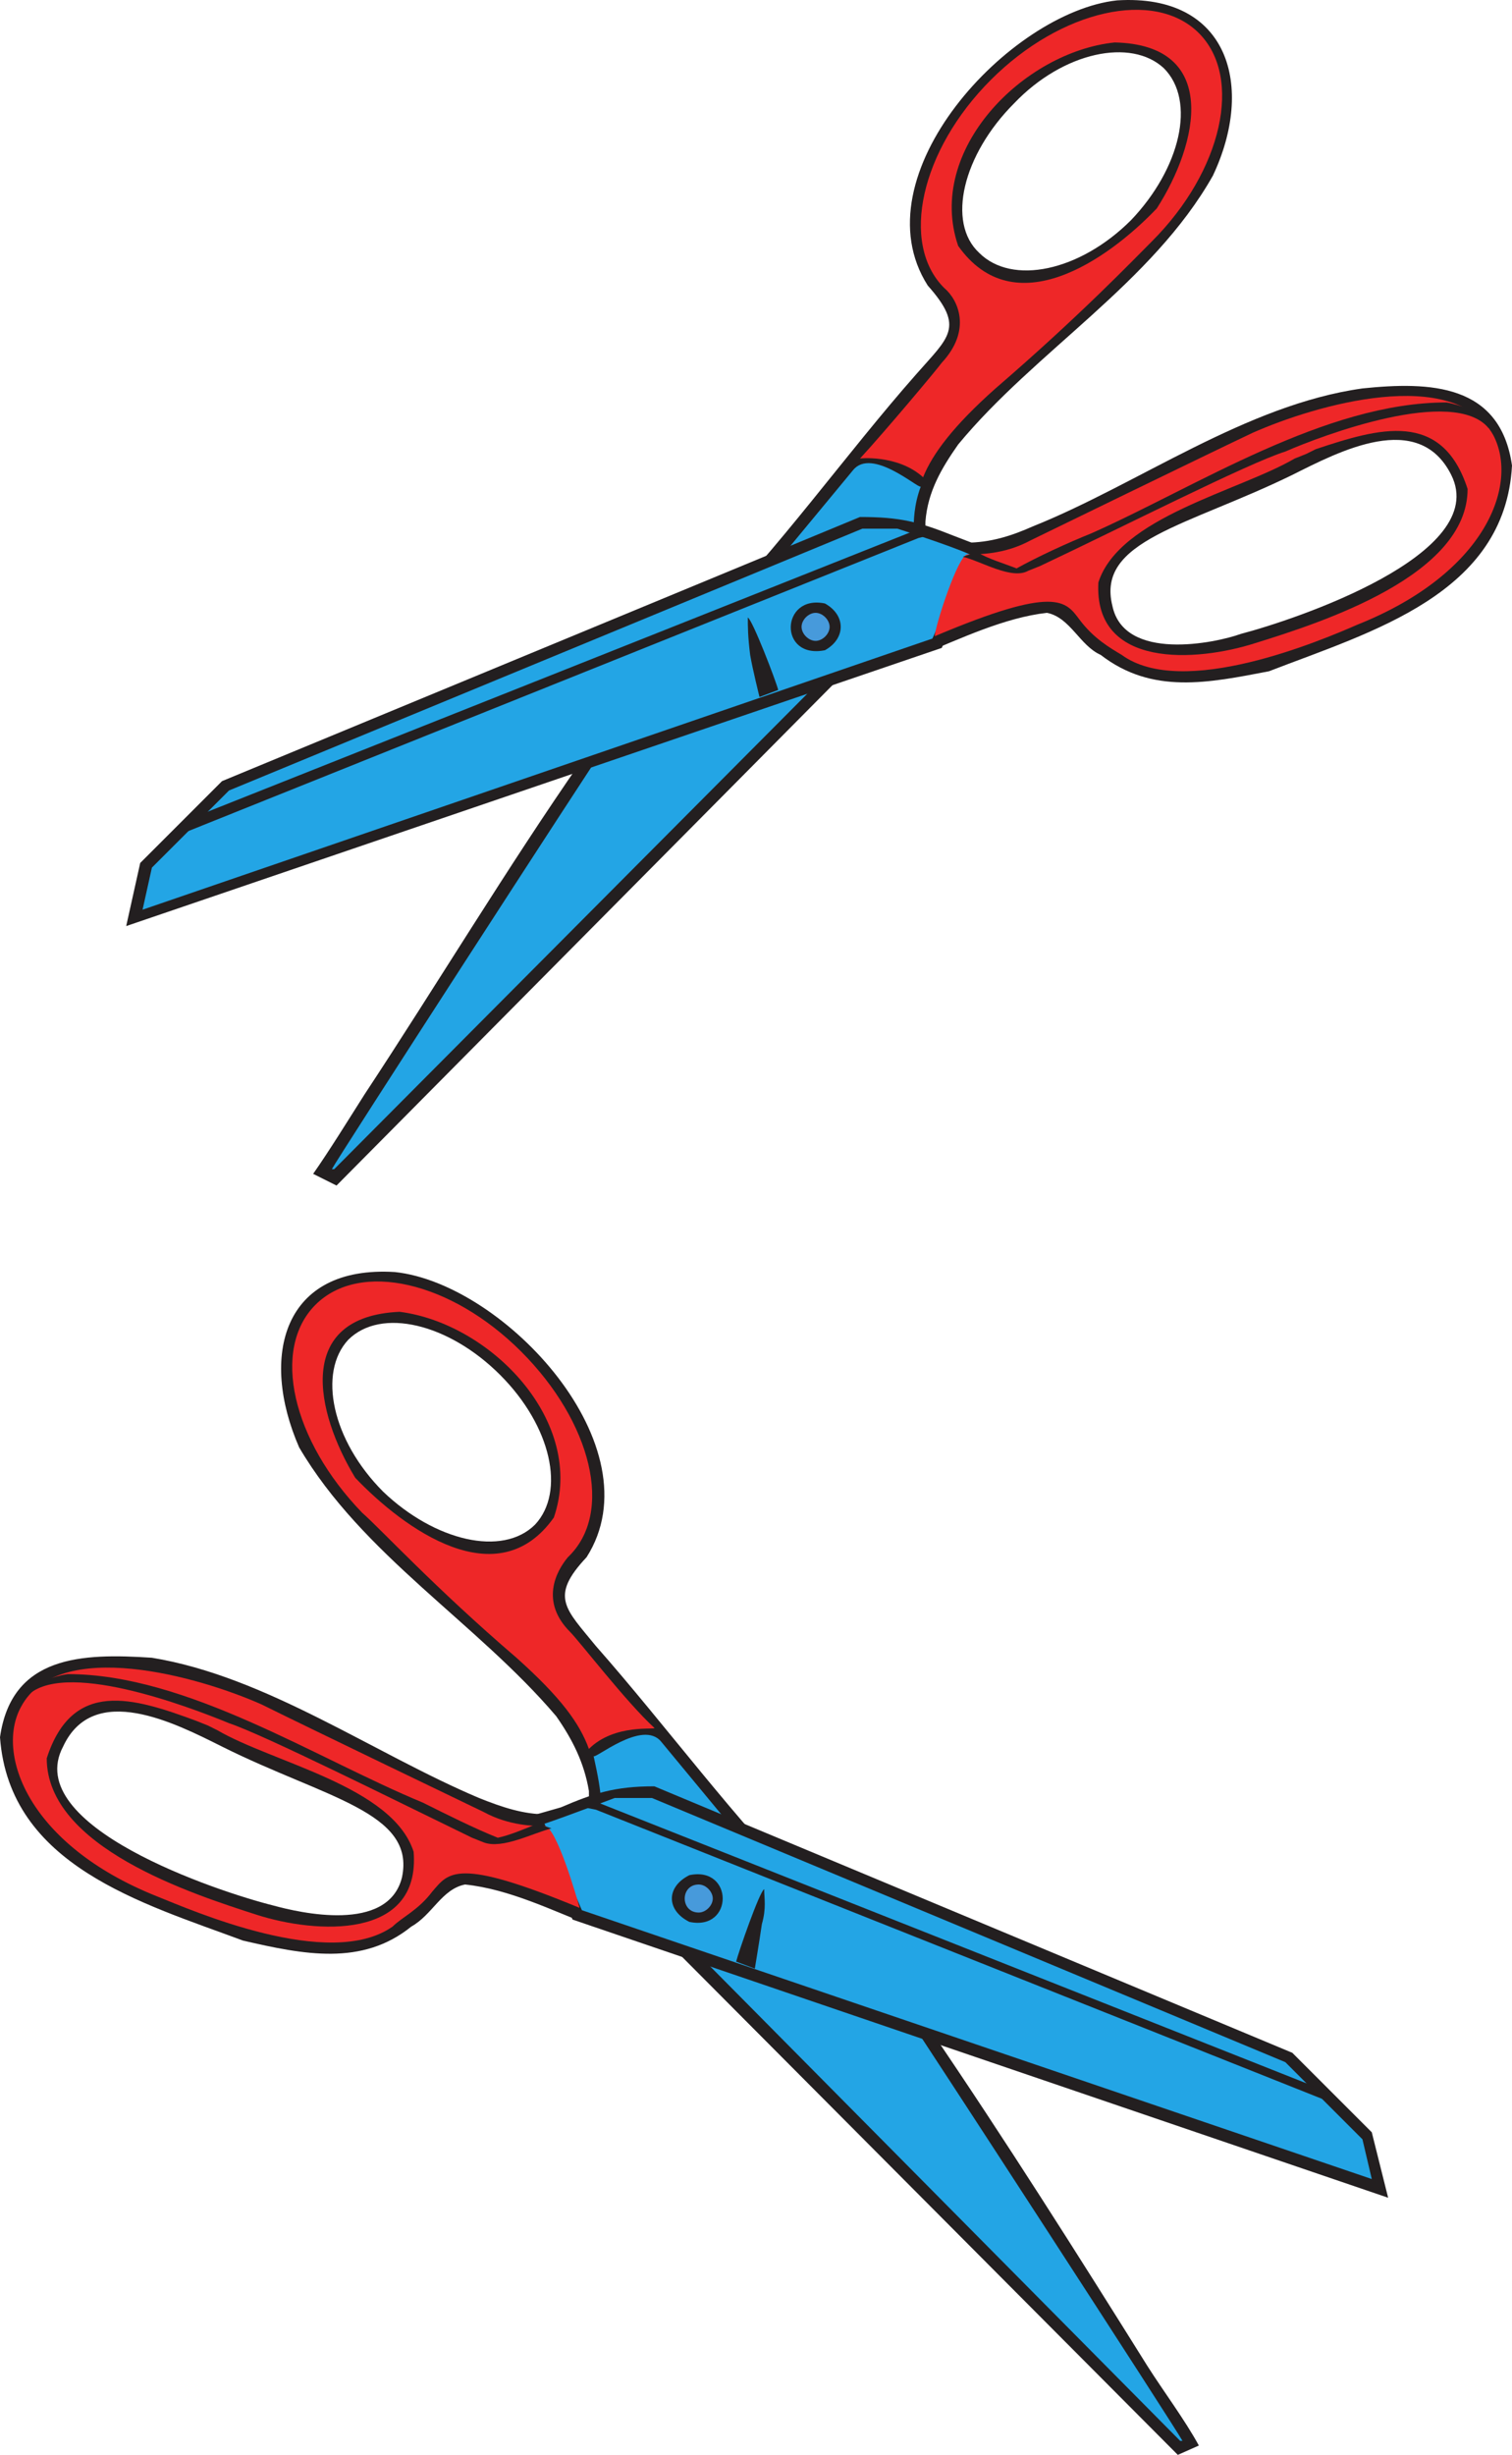
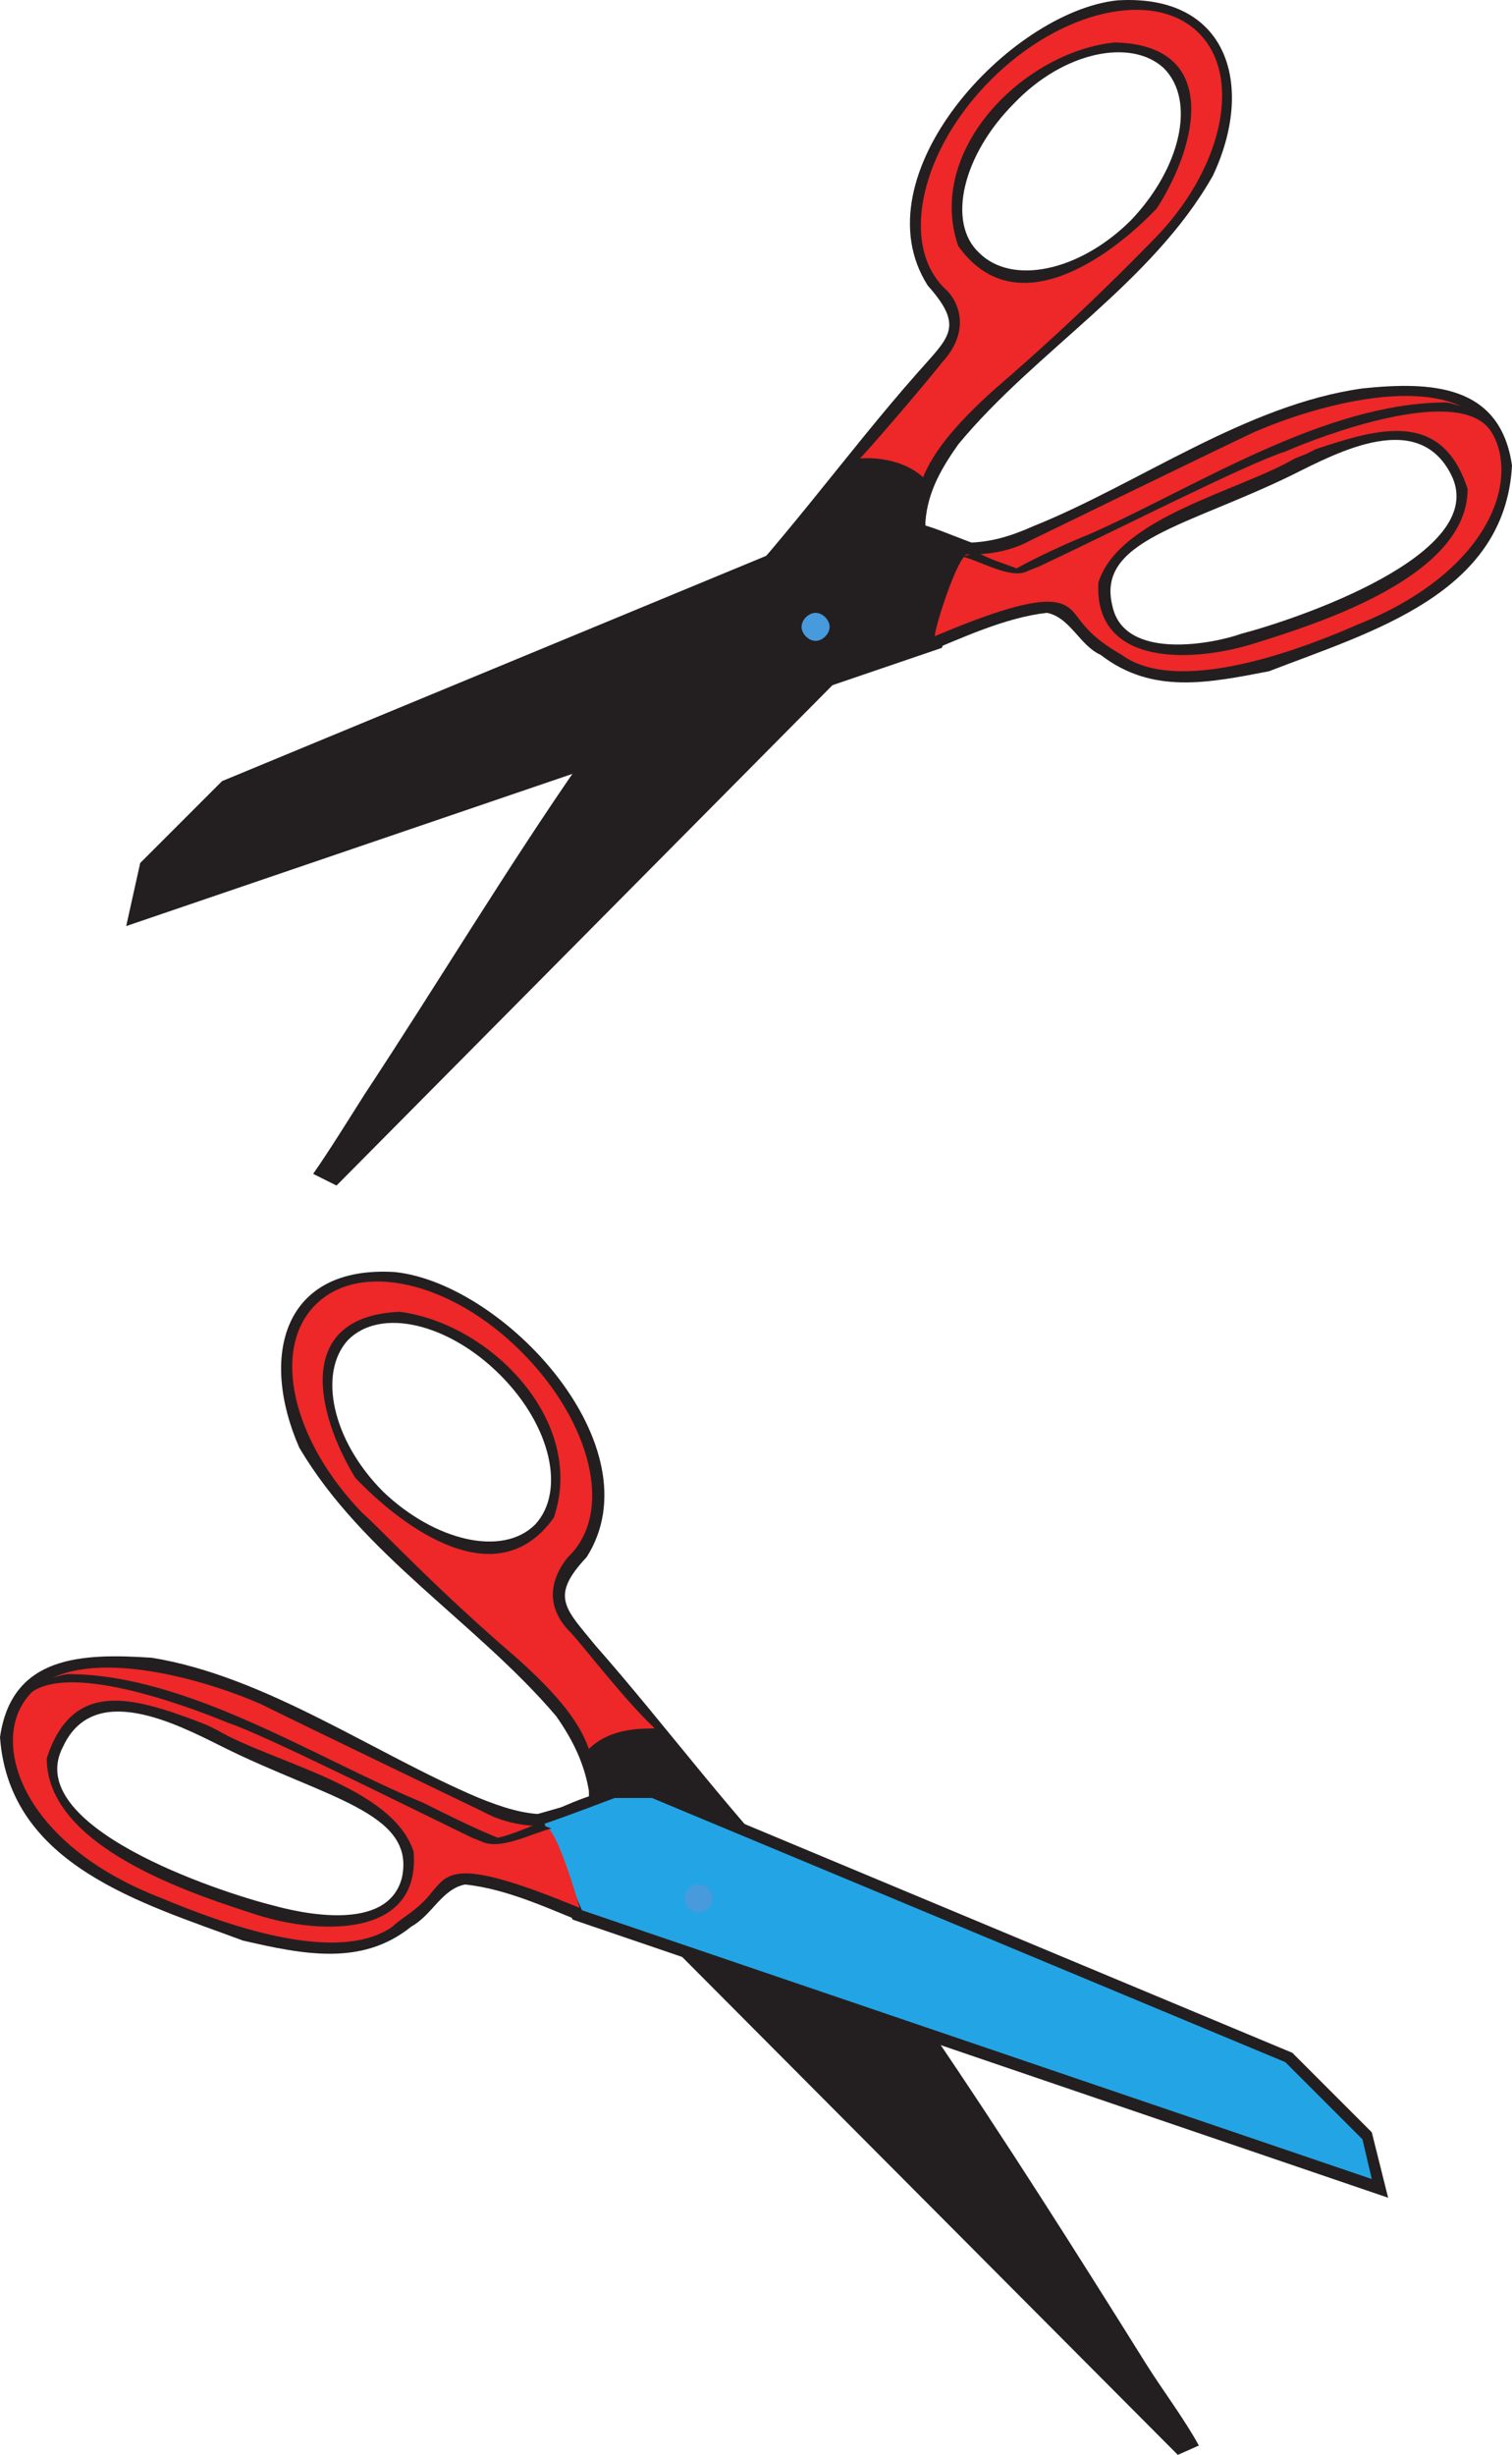
<svg xmlns="http://www.w3.org/2000/svg" width="485.25" height="787.619">
  <path fill="#231f20" fill-rule="evenodd" d="M153.75 576.87c7.5 3 14.25 5.25 21.75 5.25 8.25 4.5 13.5 27 15 36-13.5-5.25-27-12-41.25-13.5-7.5 1.5-10.5 9.75-17.25 13.5-15.75 12.75-34.5 9-54 4.5-32.25-12-75-24-78-65.25 3.75-26.25 26.25-27 48.75-25.5 36.75 6 71.25 30.75 105 45m-82.5-16.5c-15-7.5-41.25-21-51 0-13.5 25.5 49.5 46.5 67.5 51 8.25 2.25 36.75 9 41.25-9 4.5-21-24.75-25.5-57.75-42m24.75-96c-12.75-29.25-5.25-58.5 30.75-56.25 35.25 3.75 84 56.25 61.5 91.5-12 12.75-6.75 16.5 3 28.5 22.5 25.5 45 56.25 69 80.25-23.25-4.5-47.25-14.25-67.5-25.5-3.75-3-3.75-3.75-3.75-8.25-1.5-9-5.25-16.5-10.5-24-25.5-30-62.25-51.75-82.5-86.25m75.75 24.75c9.75-10.5 5.25-31.5-11.25-48s-38.25-21.75-48.75-11.25c-9.75 10.5-5.25 32.25 11.25 48.75 16.5 15.75 38.25 21 48.75 10.5m196.5 270c-22.5-36-45.75-72.75-69.75-108l-3-5.25-3-4.5-89.25-29.25L378 787.62l6.75-3c-4.5-8.25-11.25-17.25-16.5-25.5" />
-   <path fill="#23a5e5" fill-rule="evenodd" d="M378.75 783.12h.75c-1.5-3-83.25-129-90-138.75l-72-24 161.25 162.75M190.5 563.37c0 1.5 15.75-12 21.75-4.5l36 43.5c-5.25-.75-55.5-20.25-55.5-25.5 0-2.25-.75-6.75-2.25-13.5" />
  <path fill="#ee2728" fill-rule="evenodd" d="M189 561.12c-3-8.25-9-16.5-23.25-29.25-26.25-22.5-43.5-41.25-49.5-46.5-22.5-23.25-29.25-52.5-15-66.75s43.5-7.5 66 15 30 51.75 15 66c-3.75 4.5-9 14.25.75 24 3 3 18 22.5 27 30.75.75.75-12.75-1.5-21 6.75m-11.25-74.25c10.5-30.75-20.25-62.25-49.5-66-33.75 1.5-27 32.25-14.25 53.25 15.75 16.5 45.75 38.25 63.75 12.75" />
  <path fill="#231f20" fill-rule="evenodd" d="M180 579.87c10.5-4.5 17.25-6.75 30-6.75l204.75 85.5 25.5 25.5 5.25 21-261.75-89.25-14.25-33 10.5-3" />
  <path fill="#23a5e5" fill-rule="evenodd" d="M174.75 585.12c6.75-2.25 22.5-8.25 22.5-8.25h12l203.25 84.75 24.75 24.75 3 12.75-253.5-86.25-12-27.75" />
-   <path fill="#231f20" fill-rule="evenodd" d="M426.75 671.37v3l-235.5-93.75-3.75-.75 3-3 1.5 1.5 234.75 93m-205.5-54.75c-7.5-3.75-7.5-11.25 0-15 14.25-3 14.25 18 0 15" />
  <path fill="#479adb" fill-rule="evenodd" d="M224.25 613.62c-3 0-4.5-2.25-4.5-4.5s1.5-4.5 4.5-4.5c2.25 0 4.5 2.25 4.5 4.5s-2.25 4.5-4.5 4.5" />
-   <path fill="#231f20" fill-rule="evenodd" d="M236.25 629.37c.75-3 7.5-22.5 9-23.25 0 3 .75 6-.75 11.25-.75 5.25-2.25 14.25-2.25 14.25l-6-2.25" />
  <path fill="#ee2728" fill-rule="evenodd" d="M155.25 581.37c8.25 4.5 16.5 4.5 19.5 4.5 3.75 0 10.5 23.25 11.25 26.25-39.75-16.5-42-11.25-47.25-5.25-4.5 6-9.75 8.25-12.75 11.25-20.25 14.25-64.5-5.25-75.75-9.75C9 591.87-1.5 562.62 6.75 547.62c12-22.5 57-9.75 77.25-.75 12 6 71.25 34.5 71.25 34.5M63 552.12c-20.25-7.5-39.75-13.5-48 12 0 28.5 46.5 43.5 67.5 50.25 18.75 6 52.5 8.25 50.25-20.25-6.75-21-45-28.5-63-39l-3-1.5-3.75-1.5" />
  <path fill="#231f20" fill-rule="evenodd" d="M151.5 589.62c-24.75-12-66.75-33-78-36.75-12.75-5.25-54-21-65.25-8.25v-3.75c4.5-.75 8.25-3 13.5-3.75 38.25 0 79.5 27 114 41.25 7.5 3.75 16.5 8.25 24 11.25 3.75-.75 9-3 12.75-4.5l4.5 1.5c-6 1.5-15.75 6.75-21.75 4.5l-3.75-1.5m285.75-465c21.75-2.25 44.25-1.5 48 24.75-2.25 41.25-45 53.25-78 66-19.5 3.75-37.5 7.5-54-5.25-6.75-3-9.75-12-17.25-13.5-13.5 1.5-27.75 8.25-40.5 13.5.75-9 6-31.5 14.25-36 8.25 0 15-2.25 21.75-5.25 33.75-13.5 68.25-39 105.75-44.25M357 194.37c3.75 18 33 12 41.25 9 17.25-4.5 80.25-25.5 67.5-51-10.5-21-36-7.5-51 0-33.75 16.5-63 21-57.75 42m-49.5-51.75c-5.25 7.5-9.75 15-10.5 24.75 0 3.75 0 5.25-3.75 7.5-21 12-44.25 21-67.5 25.5 24-24 45.75-54.75 68.25-80.25 10.5-12 15.75-15 3.75-28.5C275.25 56.37 324 3.87 358.5.12c36-2.25 44.25 27.75 30.75 56.25-19.5 34.5-57 56.25-81.75 86.25m55.5-72c15.75-16.5 21-38.25 10.5-48.75-10.5-9.75-32.25-5.25-48 11.25-16.5 16.5-21.75 38.25-11.25 48 10.5 10.5 32.25 6 48.75-10.5m-246 280.5c23.25-35.25 45.75-72.75 69.75-107.25l3.75-6 3-4.5 88.5-28.5-174 175.5-7.5-3.75c5.25-7.5 11.25-17.25 16.5-25.5" />
-   <path fill="#23a5e5" fill-rule="evenodd" d="M107.25 375.12h-.75c1.5-3 82.5-128.25 89.25-138l72.75-24-161.25 162m188.25-219c-.75.75-15.75-12.75-21.75-5.25l-36 43.5c5.25-.75 55.5-20.25 55.5-24.75 0-2.25 0-7.5 2.25-13.5" />
  <path fill="#ee2728" fill-rule="evenodd" d="M276 147.12c8.25-9 24-27.75 26.25-30.75 9.75-10.5 5.25-20.25.75-24-14.25-14.25-7.5-44.25 15-66.75s52.5-29.25 66.75-15 7.5 44.25-15 66.75c-6 6-23.25 24-50.25 47.25-13.5 12-20.25 21-23.25 28.5-8.25-7.5-21-6-20.25-6m95.25-80.25c13.5-21 20.25-52.5-13.5-53.25-29.25 3-60.75 34.5-50.25 65.25 18 25.5 48 4.5 63.75-12" />
  <path fill="#231f20" fill-rule="evenodd" d="M306 171.87c-11.25-4.5-17.25-6-30-6L71.25 250.62 45 276.87l-4.5 20.25 261.75-89.25 13.5-32.25-9.75-3.75" />
-   <path fill="#23a5e5" fill-rule="evenodd" d="M311.25 177.87c-6.75-3-23.25-8.25-23.25-8.25h-11.25l-203.25 84-24.75 24.75-3 13.5 253.5-87 12-27" />
  <path fill="#231f20" fill-rule="evenodd" d="M59.25 263.37v3.75l235.5-94.5 3-.75-2.25-2.25-2.25.75-234 93m205.5-54.75c6.75-3.75 6.75-11.25 0-15-14.25-3-15 18 0 15" />
  <path fill="#479adb" fill-rule="evenodd" d="M261.75 205.62c2.25 0 4.5-2.25 4.5-4.5s-2.25-4.5-4.5-4.5-4.5 2.25-4.5 4.5 2.25 4.5 4.5 4.5" />
-   <path fill="#231f20" fill-rule="evenodd" d="M249.75 221.37c-.75-3-8.25-22.5-9.75-23.25 0 3 0 6 .75 12 .75 4.5 3 13.5 3 13.5l6-2.25" />
+   <path fill="#231f20" fill-rule="evenodd" d="M249.75 221.37c-.75-3-8.25-22.5-9.75-23.25 0 3 0 6 .75 12 .75 4.5 3 13.5 3 13.5" />
  <path fill="#ee2728" fill-rule="evenodd" d="M402 138.87c20.25-9 64.5-21.75 77.25.75 8.25 15.75-2.25 44.25-43.5 60.75-12 5.25-56.25 24-75.75 9.75-3.75-2.25-9-5.25-13.5-11.25s-7.5-11.25-46.5 5.25c0-3 7.5-26.25 10.5-26.25 3.75 0 12 0 20.25-4.5 0 0 58.5-28.5 71.25-34.5m17.25 6.75-3.75 1.5c-18 10.5-56.25 18.75-63 39.75-1.5 27.75 31.5 25.5 50.25 19.5 21.75-6.75 68.25-21.75 68.25-49.5-8.25-25.5-28.5-19.5-48.75-12.75l-3 1.5" />
  <path fill="#231f20" fill-rule="evenodd" d="M333.75 181.62c25.5-12 66.75-33 78.75-36.75 12-5.25 54-21 65.25-7.5l-.75-4.5c-3.75-.75-8.25-3-12.75-3.75-39 0-80.25 27-114 42-7.5 3-17.25 7.5-24 11.25-3.75-1.5-9-3-12.75-5.25l-4.5 1.5c6 1.5 15.75 7.5 21 4.5l3.75-1.5" />
</svg>